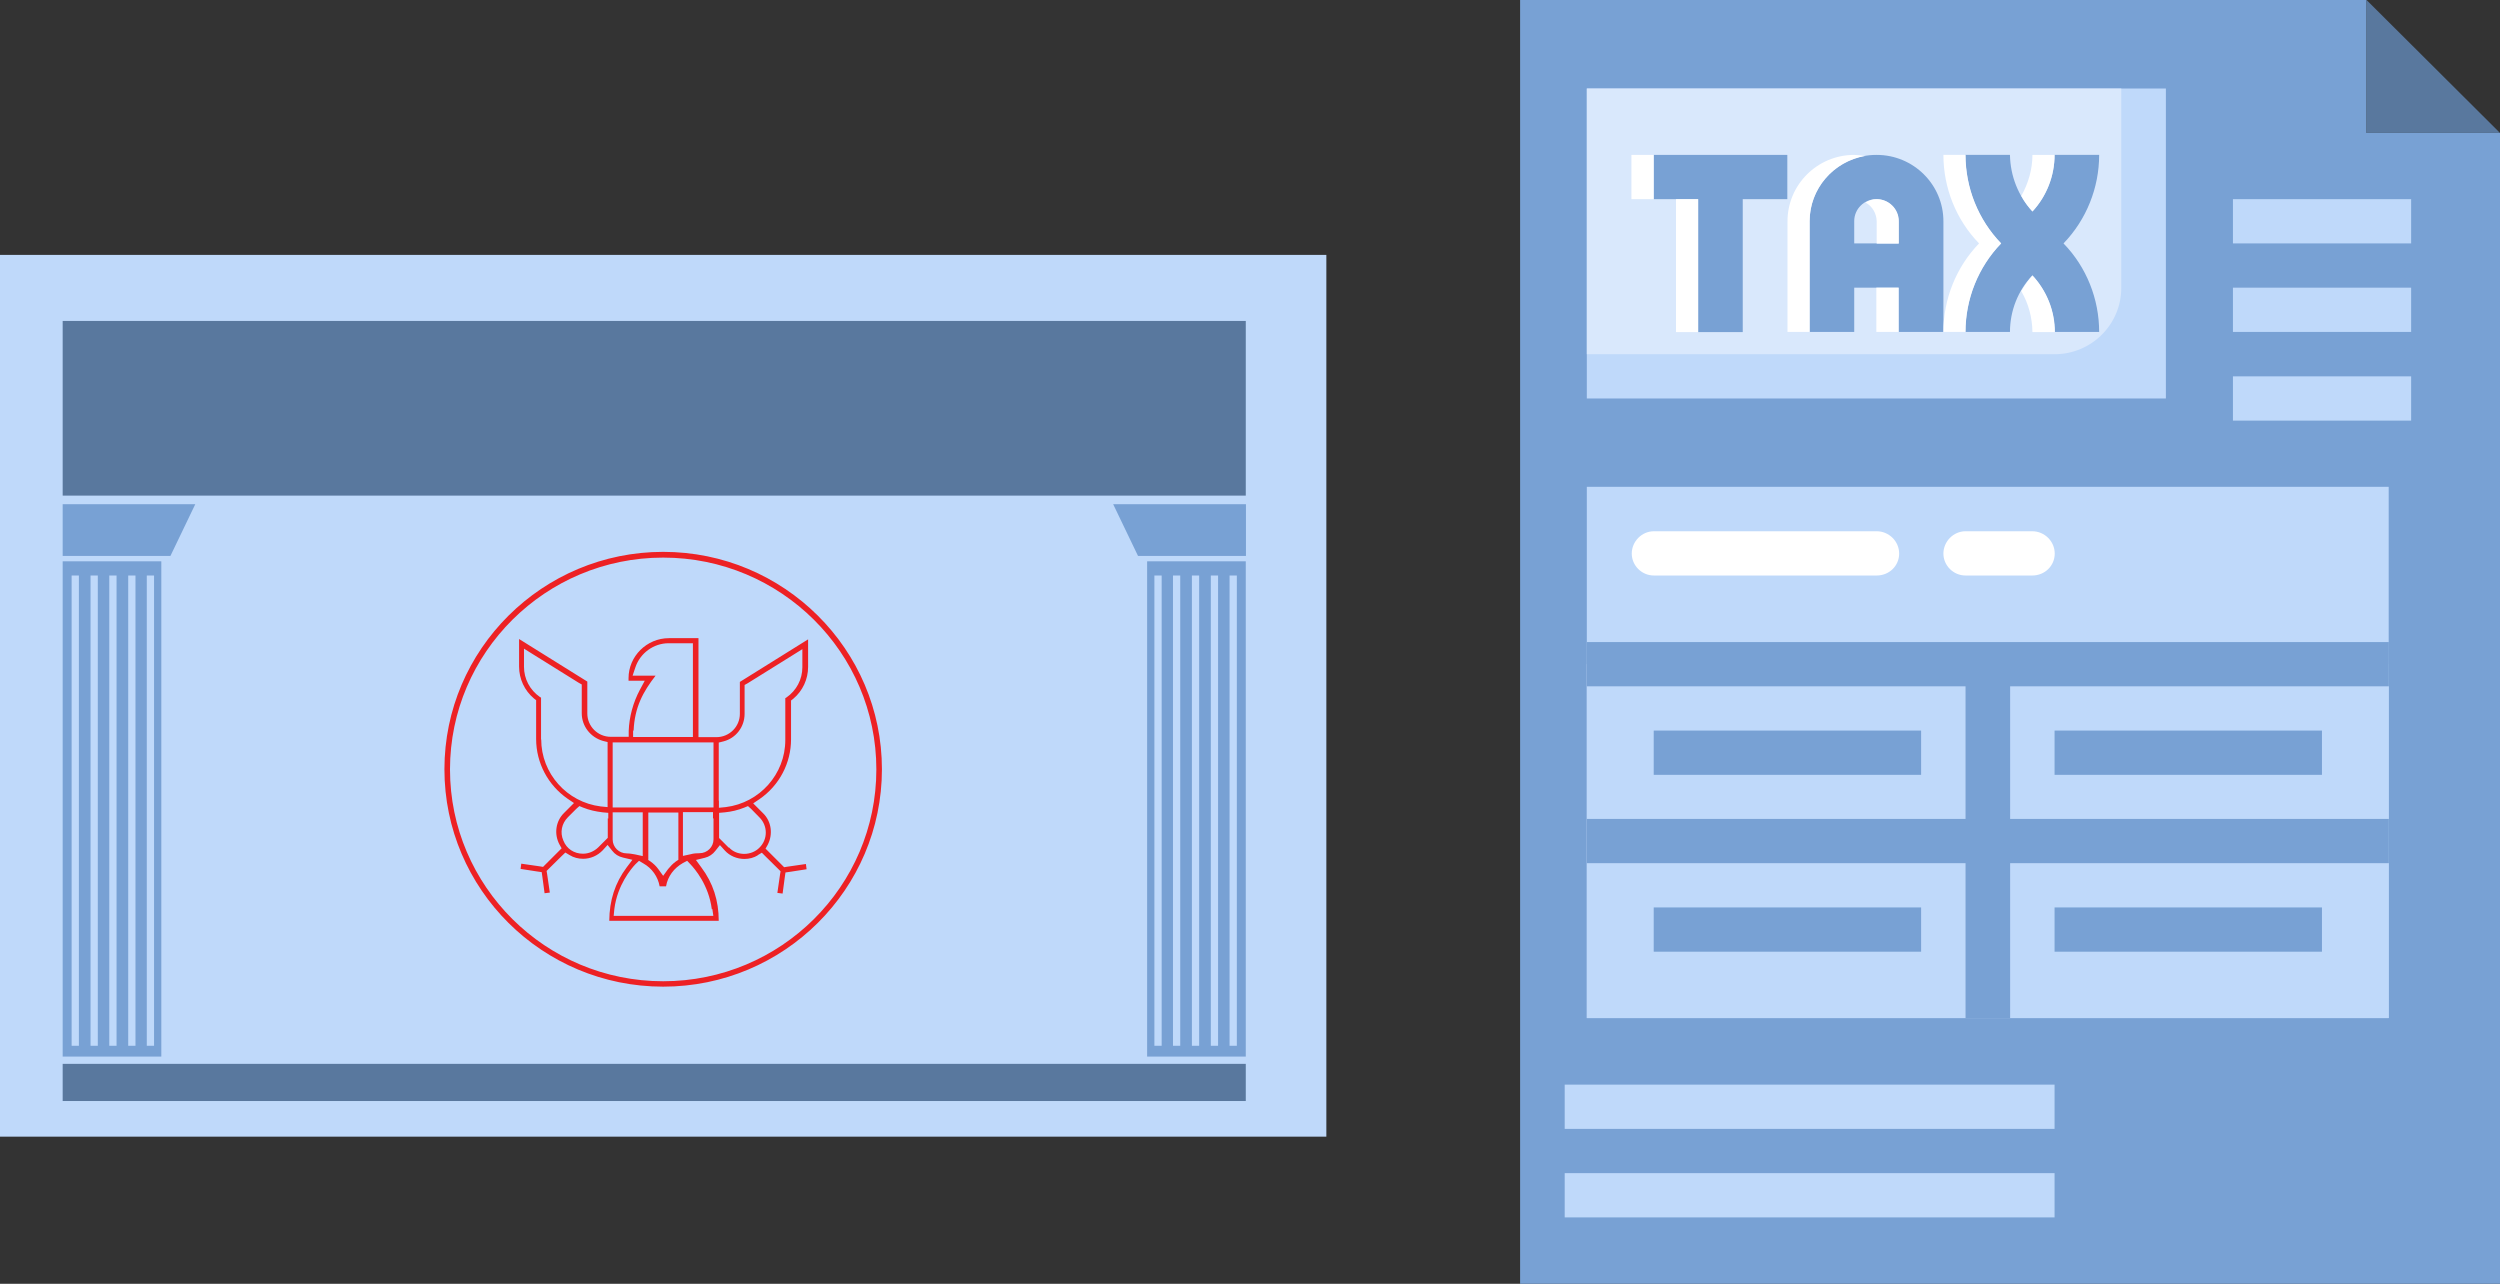
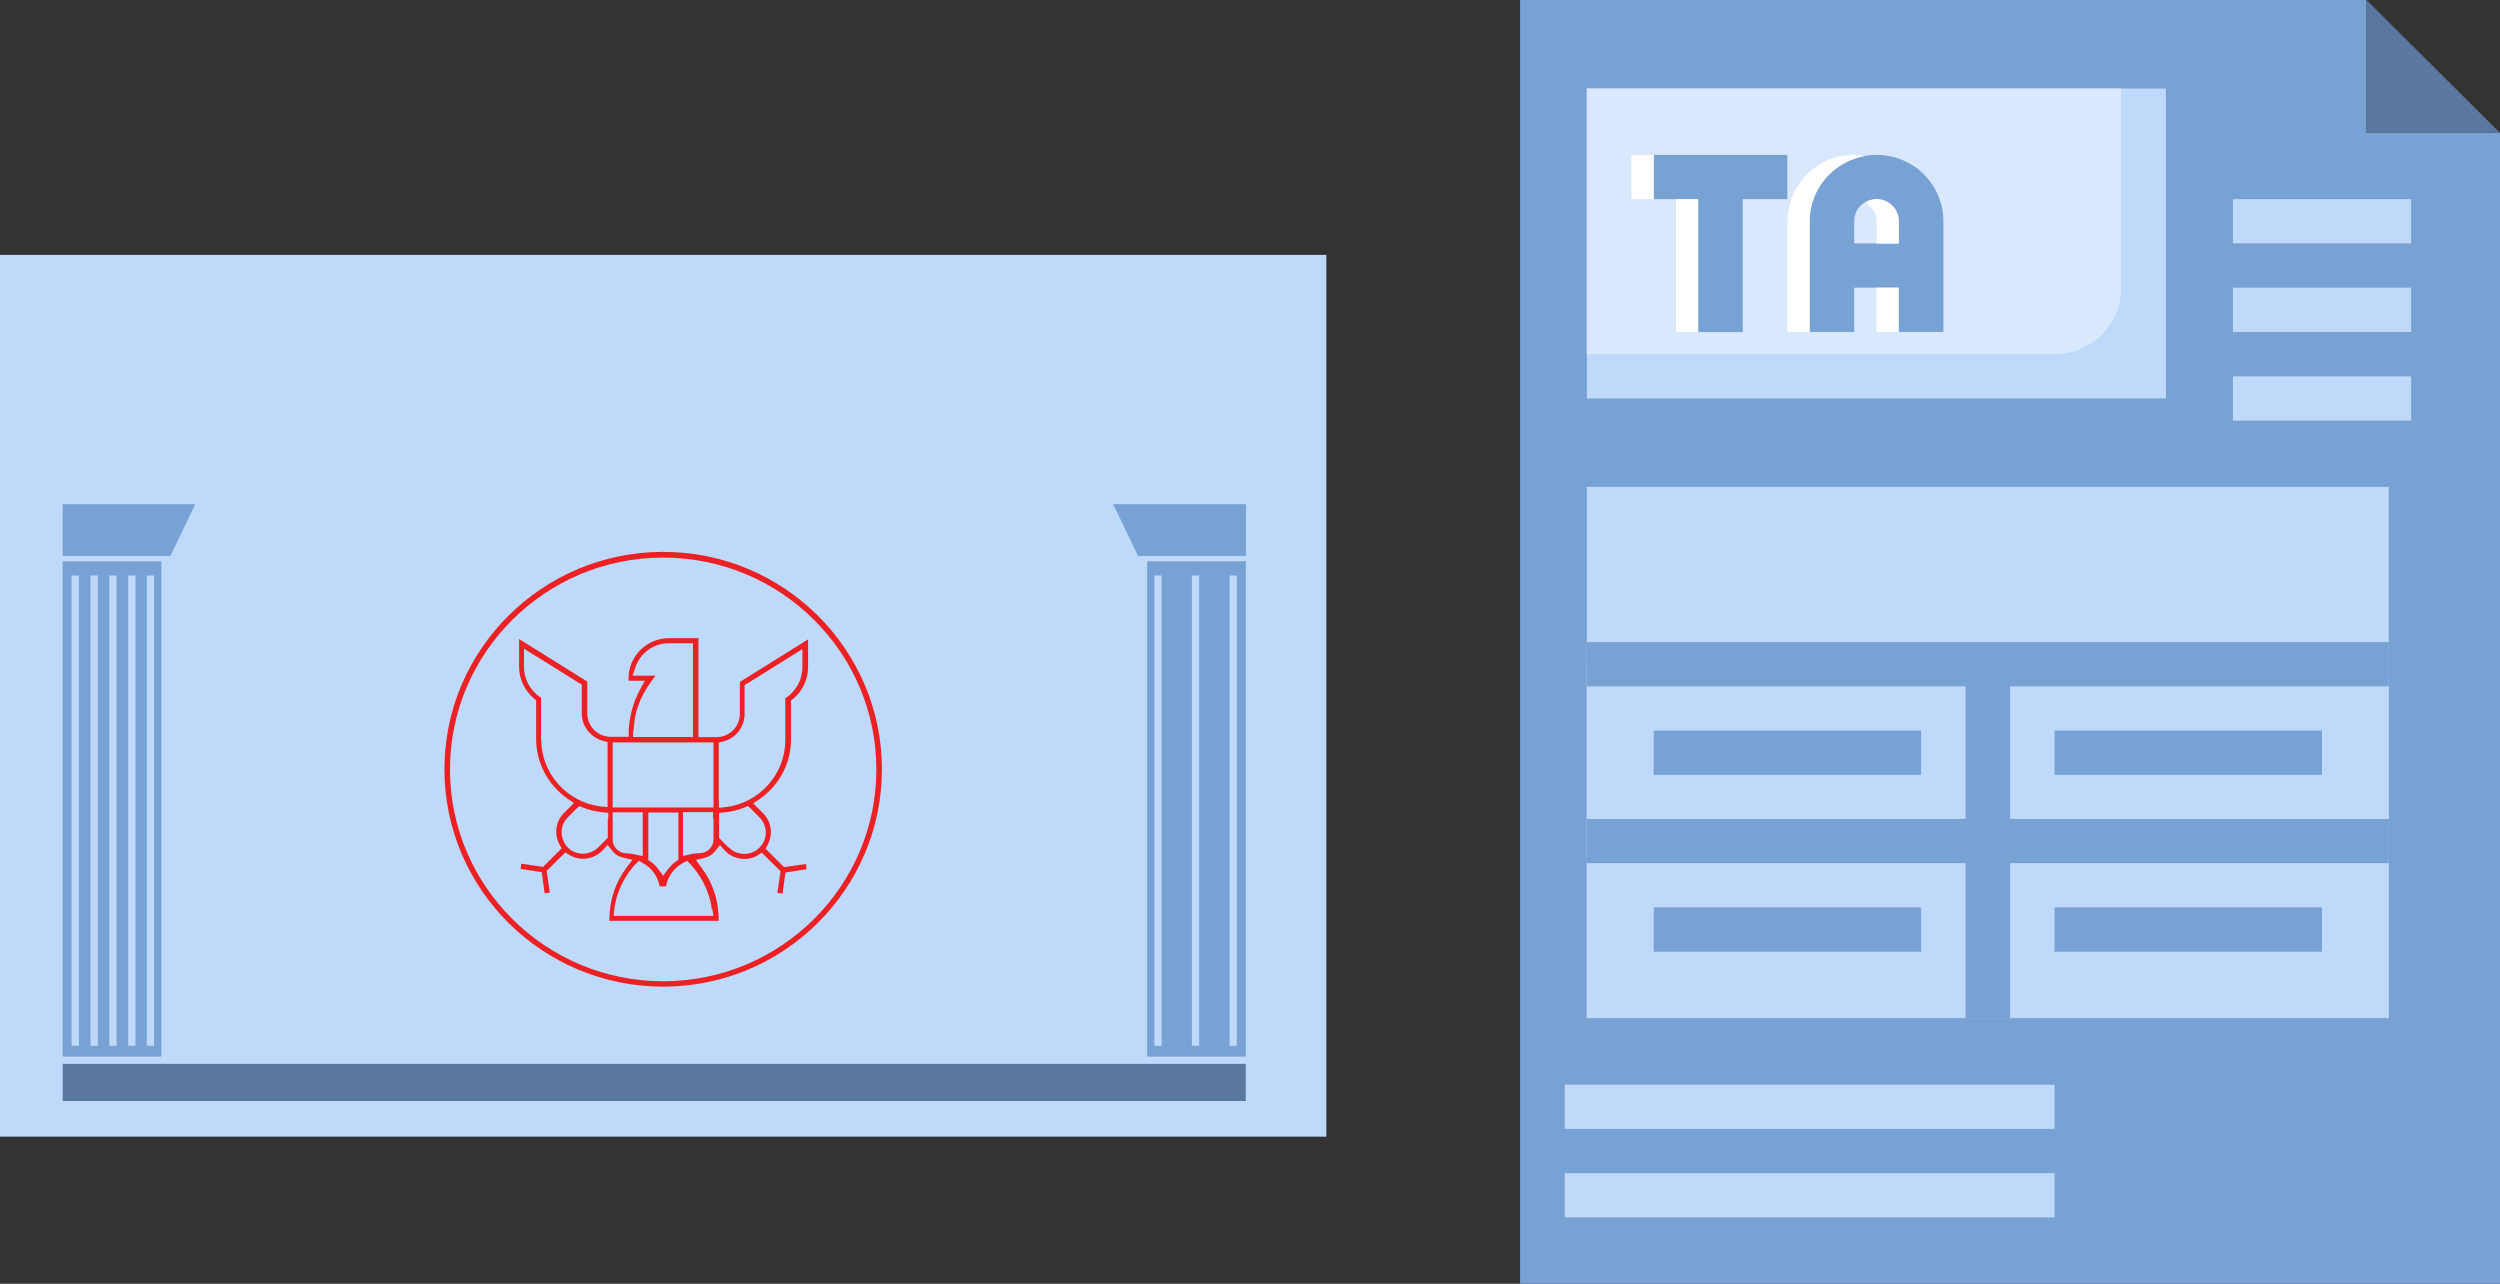
<svg xmlns="http://www.w3.org/2000/svg" id="uuid-487978a4-344c-46a8-bc0b-86371a7e103f" viewBox="0 0 148 76">
  <rect x="0" y="0" width="148" height="76" fill="#333333" stroke="none" />
  <defs>
    <mask id="uuid-9442fff4-34a1-4868-a1d7-2b9cd65bc190" x="0" y="0" width="148" height="76" maskUnits="userSpaceOnUse">
      <g id="uuid-6c8d55ac-ea50-44e7-a8cf-48c73a2aa9d1">
        <path d="M148,0H0v76h148V0Z" fill="#fff" />
      </g>
    </mask>
    <mask id="uuid-b4ace4f2-804f-4e65-bec1-20978f801b6d" x="0" y="0" width="148" height="76" maskUnits="userSpaceOnUse">
      <g id="uuid-20b3a145-2628-433f-98ec-fada3ffe3b83">
        <path d="M148,0H0v76h148V0Z" fill="#fff" />
      </g>
    </mask>
    <mask id="uuid-70825301-31e4-4f12-b3d8-8ba3e0851bd8" x="0" y="0" width="148" height="76" maskUnits="userSpaceOnUse">
      <g id="uuid-2aaa514e-27bd-44c5-a283-4be7c2720372">
-         <path d="M148,0H0v76h148V0Z" fill="#fff" />
-       </g>
+         </g>
    </mask>
    <mask id="uuid-fc485cc2-a3c9-47d2-b8af-67b82eb3a57c" x="0" y="0" width="148" height="76" maskUnits="userSpaceOnUse">
      <g id="uuid-d24a584d-96b2-47f3-a768-d9d8e63cb9d4">
-         <path d="M148,0H0v76h148V0Z" fill="#fff" />
-       </g>
+         </g>
    </mask>
    <mask id="uuid-c7915054-4411-4ab2-abee-94103469014f" x="0" y="0" width="148" height="76" maskUnits="userSpaceOnUse">
      <g id="uuid-26a706d9-4dad-4dbd-a665-5839aaffefa1">
        <path d="M148,0H0v76h148V0Z" fill="#fff" />
      </g>
    </mask>
  </defs>
  <path d="M89.99,0v76h58.01V7.87h-7.9V0h-50.11Z" fill="#78a1d4" />
  <path d="M141.41,28.82h-47.47v31.45h47.47v-31.45Z" fill="#bfd9fa" />
  <path d="M141.41,39.31h-47.47v20.96h47.47v-20.96Z" fill="#bfd9fa" />
  <path d="M128.22,5.24h-34.28v18.35h34.28V5.24Z" fill="#bfd9fa" />
  <g mask="url(#uuid-9442fff4-34a1-4868-a1d7-2b9cd65bc190)">
    <path d="M93.94,5.24v15.73h27.69c2.18,0,3.95-1.76,3.95-3.93V5.24h-31.64Z" fill="#d9e8fc" />
  </g>
  <path d="M97.91,11.79h2.62v7.87h2.64v-7.87h2.64v-2.62h-7.9v2.62Z" fill="#78a1d4" />
  <path d="M97.89,9.17h-1.31v2.62h1.31v-2.62Z" fill="#fff" />
  <path d="M100.53,11.79h-1.31v7.87h1.31v-7.87Z" fill="#fff" />
  <g mask="url(#uuid-b4ace4f2-804f-4e65-bec1-20978f801b6d)">
    <path d="M109.77,14.41v-1.32c0-.72.59-1.3,1.31-1.3s1.31.59,1.31,1.3v1.32h-2.64.01ZM111.08,9.17c-2.18,0-3.95,1.76-3.95,3.93v6.55h2.64v-2.62h2.64v2.62h2.64v-6.55c0-2.17-1.77-3.93-3.95-3.93" fill="#78a1d4" />
    <path d="M112.41,14.41v-1.32c0-.72-.59-1.3-1.31-1.3-.24,0-.46.07-.66.2.4.22.65.64.66,1.11v1.32h1.31Z" fill="#fff" />
    <path d="M110.43,9.24c-.22-.04-.44-.06-.66-.07-2.18,0-3.95,1.76-3.95,3.93v6.55h1.31v-6.55c0-1.92,1.4-3.54,3.3-3.87" fill="#fff" />
  </g>
  <path d="M112.39,17.03h-1.31v2.62h1.31v-2.62Z" fill="#fff" />
  <g mask="url(#uuid-70825301-31e4-4f12-b3d8-8ba3e0851bd8)">
    <path d="M124.27,9.17h-2.64c0,1.24-.47,2.45-1.31,3.35-.84-.91-1.31-2.11-1.33-3.35h-2.64c0,1.95.75,3.84,2.11,5.24-1.35,1.41-2.11,3.3-2.11,5.24h2.64c0-1.24.47-2.45,1.33-3.35.84.91,1.31,2.11,1.31,3.35h2.64c0-1.95-.75-3.84-2.11-5.24,1.36-1.41,2.11-3.3,2.11-5.24Z" fill="#78a1d4" />
    <path d="M120.32,12.52c.84-.91,1.31-2.11,1.31-3.35h-1.31c0,.85-.24,1.68-.66,2.43.18.34.41.64.66.92Z" fill="#fff" />
    <path d="M116.36,9.17h-1.31c0,1.95.75,3.84,2.11,5.24-1.36,1.41-2.11,3.3-2.11,5.24h1.31c0-1.95.75-3.84,2.11-5.24-1.36-1.41-2.11-3.3-2.11-5.24Z" fill="#fff" />
    <path d="M119.66,17.24c.43.73.65,1.57.66,2.42h1.33c0-1.24-.47-2.43-1.33-3.35-.25.28-.47.6-.66.92" fill="#fff" />
  </g>
  <path d="M141.41,38.01h-47.47v2.62h22.42v7.85h-22.42v2.62h22.42v9.18h2.64v-9.18h22.42v-2.62h-22.42v-7.85h22.42v-2.62Z" fill="#78a1d4" />
  <path d="M113.73,43.25h-15.83v2.62h15.83v-2.62Z" fill="#78a1d4" />
  <path d="M113.73,53.72h-15.83v2.62h15.83v-2.62Z" fill="#78a1d4" />
  <path d="M137.46,43.25h-15.83v2.62h15.83v-2.62Z" fill="#78a1d4" />
  <path d="M137.46,53.72h-15.83v2.62h15.83v-2.62Z" fill="#78a1d4" />
  <path d="M121.63,64.21h-29v2.62h29v-2.62Z" fill="#bfd9fa" />
  <path d="M121.63,69.45h-29v2.62h29v-2.62Z" fill="#bfd9fa" />
  <path d="M142.74,11.79h-10.55v2.62h10.55v-2.62Z" fill="#bfd9fa" />
  <path d="M142.74,17.03h-10.55v2.62h10.55v-2.62Z" fill="#bfd9fa" />
  <path d="M142.74,22.28h-10.55v2.62h10.55v-2.62Z" fill="#bfd9fa" />
  <path d="M140.1,0v7.87h7.9l-7.9-7.87Z" fill="#59789e" />
  <g mask="url(#uuid-fc485cc2-a3c9-47d2-b8af-67b82eb3a57c)">
    <path d="M97.91,31.45h13.19c.72,0,1.33.59,1.33,1.32s-.59,1.3-1.33,1.3h-13.19c-.72,0-1.31-.59-1.31-1.3s.59-1.32,1.31-1.32Z" fill="#fff" />
    <path d="M116.36,31.45h3.95c.72,0,1.33.59,1.33,1.32s-.59,1.3-1.33,1.3h-3.95c-.72,0-1.31-.59-1.31-1.3s.59-1.32,1.31-1.32Z" fill="#fff" />
  </g>
  <path d="M78.52,15.09H0v52.2h78.52V15.09Z" fill="#bfd9fa" />
-   <path d="M73.75,19H3.71v10.34h70.04v-10.34Z" fill="#59789e" />
  <path d="M73.75,62.98H3.71v2.2h70.04v-2.2Z" fill="#59789e" />
  <path d="M9.55,33.23H3.71v29.32h5.84v-29.32Z" fill="#78a1d4" />
  <path d="M4.67,34.07h-.43v27.84h.43v-27.84Z" fill="#bfd9fa" />
  <path d="M5.79,34.07h-.43v27.84h.43v-27.84Z" fill="#bfd9fa" />
  <path d="M6.9,34.07h-.43v27.84h.43v-27.84Z" fill="#bfd9fa" />
  <path d="M8.02,34.07h-.43v27.84h.43v-27.84Z" fill="#bfd9fa" />
  <path d="M9.12,34.07h-.43v27.84h.43v-27.84Z" fill="#bfd9fa" />
  <path d="M3.71,32.91h6.38l1.47-3.06H3.71v3.06Z" fill="#78a1d4" />
  <path d="M73.75,33.23h-5.84v29.32h5.84v-29.32Z" fill="#78a1d4" />
  <path d="M73.22,34.07h-.43v27.84h.43v-27.84Z" fill="#bfd9fa" />
-   <path d="M72.11,34.07h-.43v27.84h.43v-27.84Z" fill="#bfd9fa" />
  <path d="M70.99,34.07h-.43v27.84h.43v-27.84Z" fill="#bfd9fa" />
-   <path d="M69.87,34.07h-.43v27.84h.43v-27.84Z" fill="#bfd9fa" />
  <path d="M68.77,34.07h-.43v27.84h.43v-27.84Z" fill="#bfd9fa" />
  <path d="M73.75,32.91h-6.38l-1.47-3.06h7.86v3.06Z" fill="#78a1d4" />
  <g mask="url(#uuid-c7915054-4411-4ab2-abee-94103469014f)">
    <path d="M39.26,33.01c-6.96,0-12.62,5.62-12.62,12.54s5.66,12.54,12.62,12.54,12.62-5.62,12.62-12.54-5.66-12.54-12.62-12.54ZM39.26,58.41c-7.15,0-12.95-5.77-12.95-12.87s5.81-12.87,12.95-12.87,12.95,5.77,12.95,12.87-5.81,12.87-12.95,12.87Z" fill="#ed2124" />
    <path d="M43.14,50.18l-.47-.47-.1-.1v-1.49l.34-.03c.4-.04.78-.13,1.15-.28l.22-.09.18.16.5.51c.5.5.5,1.3,0,1.79-.22.23-.56.37-.9.37s-.68-.13-.9-.38M42.55,47.4v-3.44l.28-.07c.74-.19,1.25-.86,1.25-1.63v-1.71l.18-.1,2.68-1.67.56-.35v1.07c0,.72-.35,1.38-.94,1.79l-.07.04v2.48c0,2.02-1.52,3.72-3.52,3.97l-.41.04v-.41ZM42.24,44.31v3.49h-5.97v-3.85h5.97v.37ZM42.24,48.45v1.24c0,.45-.37.82-.83.82-.18,0-.34.01-.52.06l-.46.1v-2.59h1.78v.37h.01ZM38.38,50.9v-2.8h1.78v2.8l-.15.1c-.18.13-.32.28-.46.45l-.29.4-.29-.4c-.13-.18-.28-.32-.46-.45l-.15-.1h.01ZM42.17,53.81l.06.41h-5.9l.04-.41c.18-1.42,1-2.39,1.25-2.65l.21-.2.25.15c.52.29.87.79.97,1.36h.38c.1-.59.47-1.08,1-1.38l.25-.13.19.2c.25.26,1.09,1.23,1.27,2.67M37.1,50.52c-.46,0-.83-.37-.83-.82v-1.61h1.78v2.59l-.46-.1c-.16-.03-.34-.06-.52-.06M37.51,43.25c.06-1.38.56-2.3,1.3-3.25h-1.36l.16-.48c.28-.85,1.08-1.44,1.97-1.44h1.44v5.55h-3.54v-.38h.01ZM35.98,48.44v1.16l-.1.1-.47.47c-.24.23-.56.37-.9.37-.52,0-.97-.29-1.16-.78-.21-.48-.1-1.01.27-1.38l.5-.5.18-.16.22.09c.37.15.75.23,1.15.28l.34.03v.34h-.01ZM32.03,43.78v-2.48l-.07-.04c-.59-.41-.94-1.07-.94-1.79v-1.07l.56.35,2.68,1.67.18.1v1.71c0,.76.52,1.42,1.25,1.63l.28.07v3.85l-.41-.04c-2-.25-3.52-1.95-3.52-3.97ZM44.85,50.63l.25-.15.21.21.77.76.13.13-.03.18-.16,1.1.31.04.13-.97.04-.28.28-.04.97-.15-.04-.31-1.11.16-.18.03-.13-.13-.78-.78-.19-.19.13-.23c.32-.62.22-1.38-.27-1.86l-.28-.28-.31-.31.37-.25c1.18-.81,1.87-2.14,1.87-3.54v-2.3l.13-.1c.56-.47.88-1.16.88-1.89v-1.63l-4.04,2.52v1.89c0,.76-.62,1.38-1.39,1.38h-1.06v-5.86h-1.75c-1.31,0-2.39,1.07-2.39,2.37v.15h.96l-.29.54c-.4.75-.63,1.6-.66,2.43v.35h-1.06c-.77,0-1.39-.62-1.39-1.38v-1.89l-4.04-2.52v1.63c0,.73.32,1.42.88,1.89l.13.1v2.3c0,1.42.71,2.74,1.87,3.54l.37.25-.31.31-.28.28c-.49.48-.6,1.24-.27,1.86l.13.23-.19.19-.78.78-.13.13-.18-.03-1.11-.16-.04.31.97.15.28.04.04.28.13.97.31-.04-.16-1.1-.03-.18.13-.13.77-.76.21-.2.25.15c.24.15.52.22.8.22.44,0,.85-.18,1.16-.5l.29-.32.27.34c.16.21.38.35.65.41l.55.13-.34.45c-.69.92-1.02,1.95-1.03,3.16h6.48c0-1.2-.34-2.24-1.03-3.16l-.32-.44.53-.13c.25-.06.47-.21.62-.41l.27-.34.29.32c.29.32.72.5,1.16.5.28,0,.56-.07.8-.22" fill="#ed2124" />
  </g>
</svg>